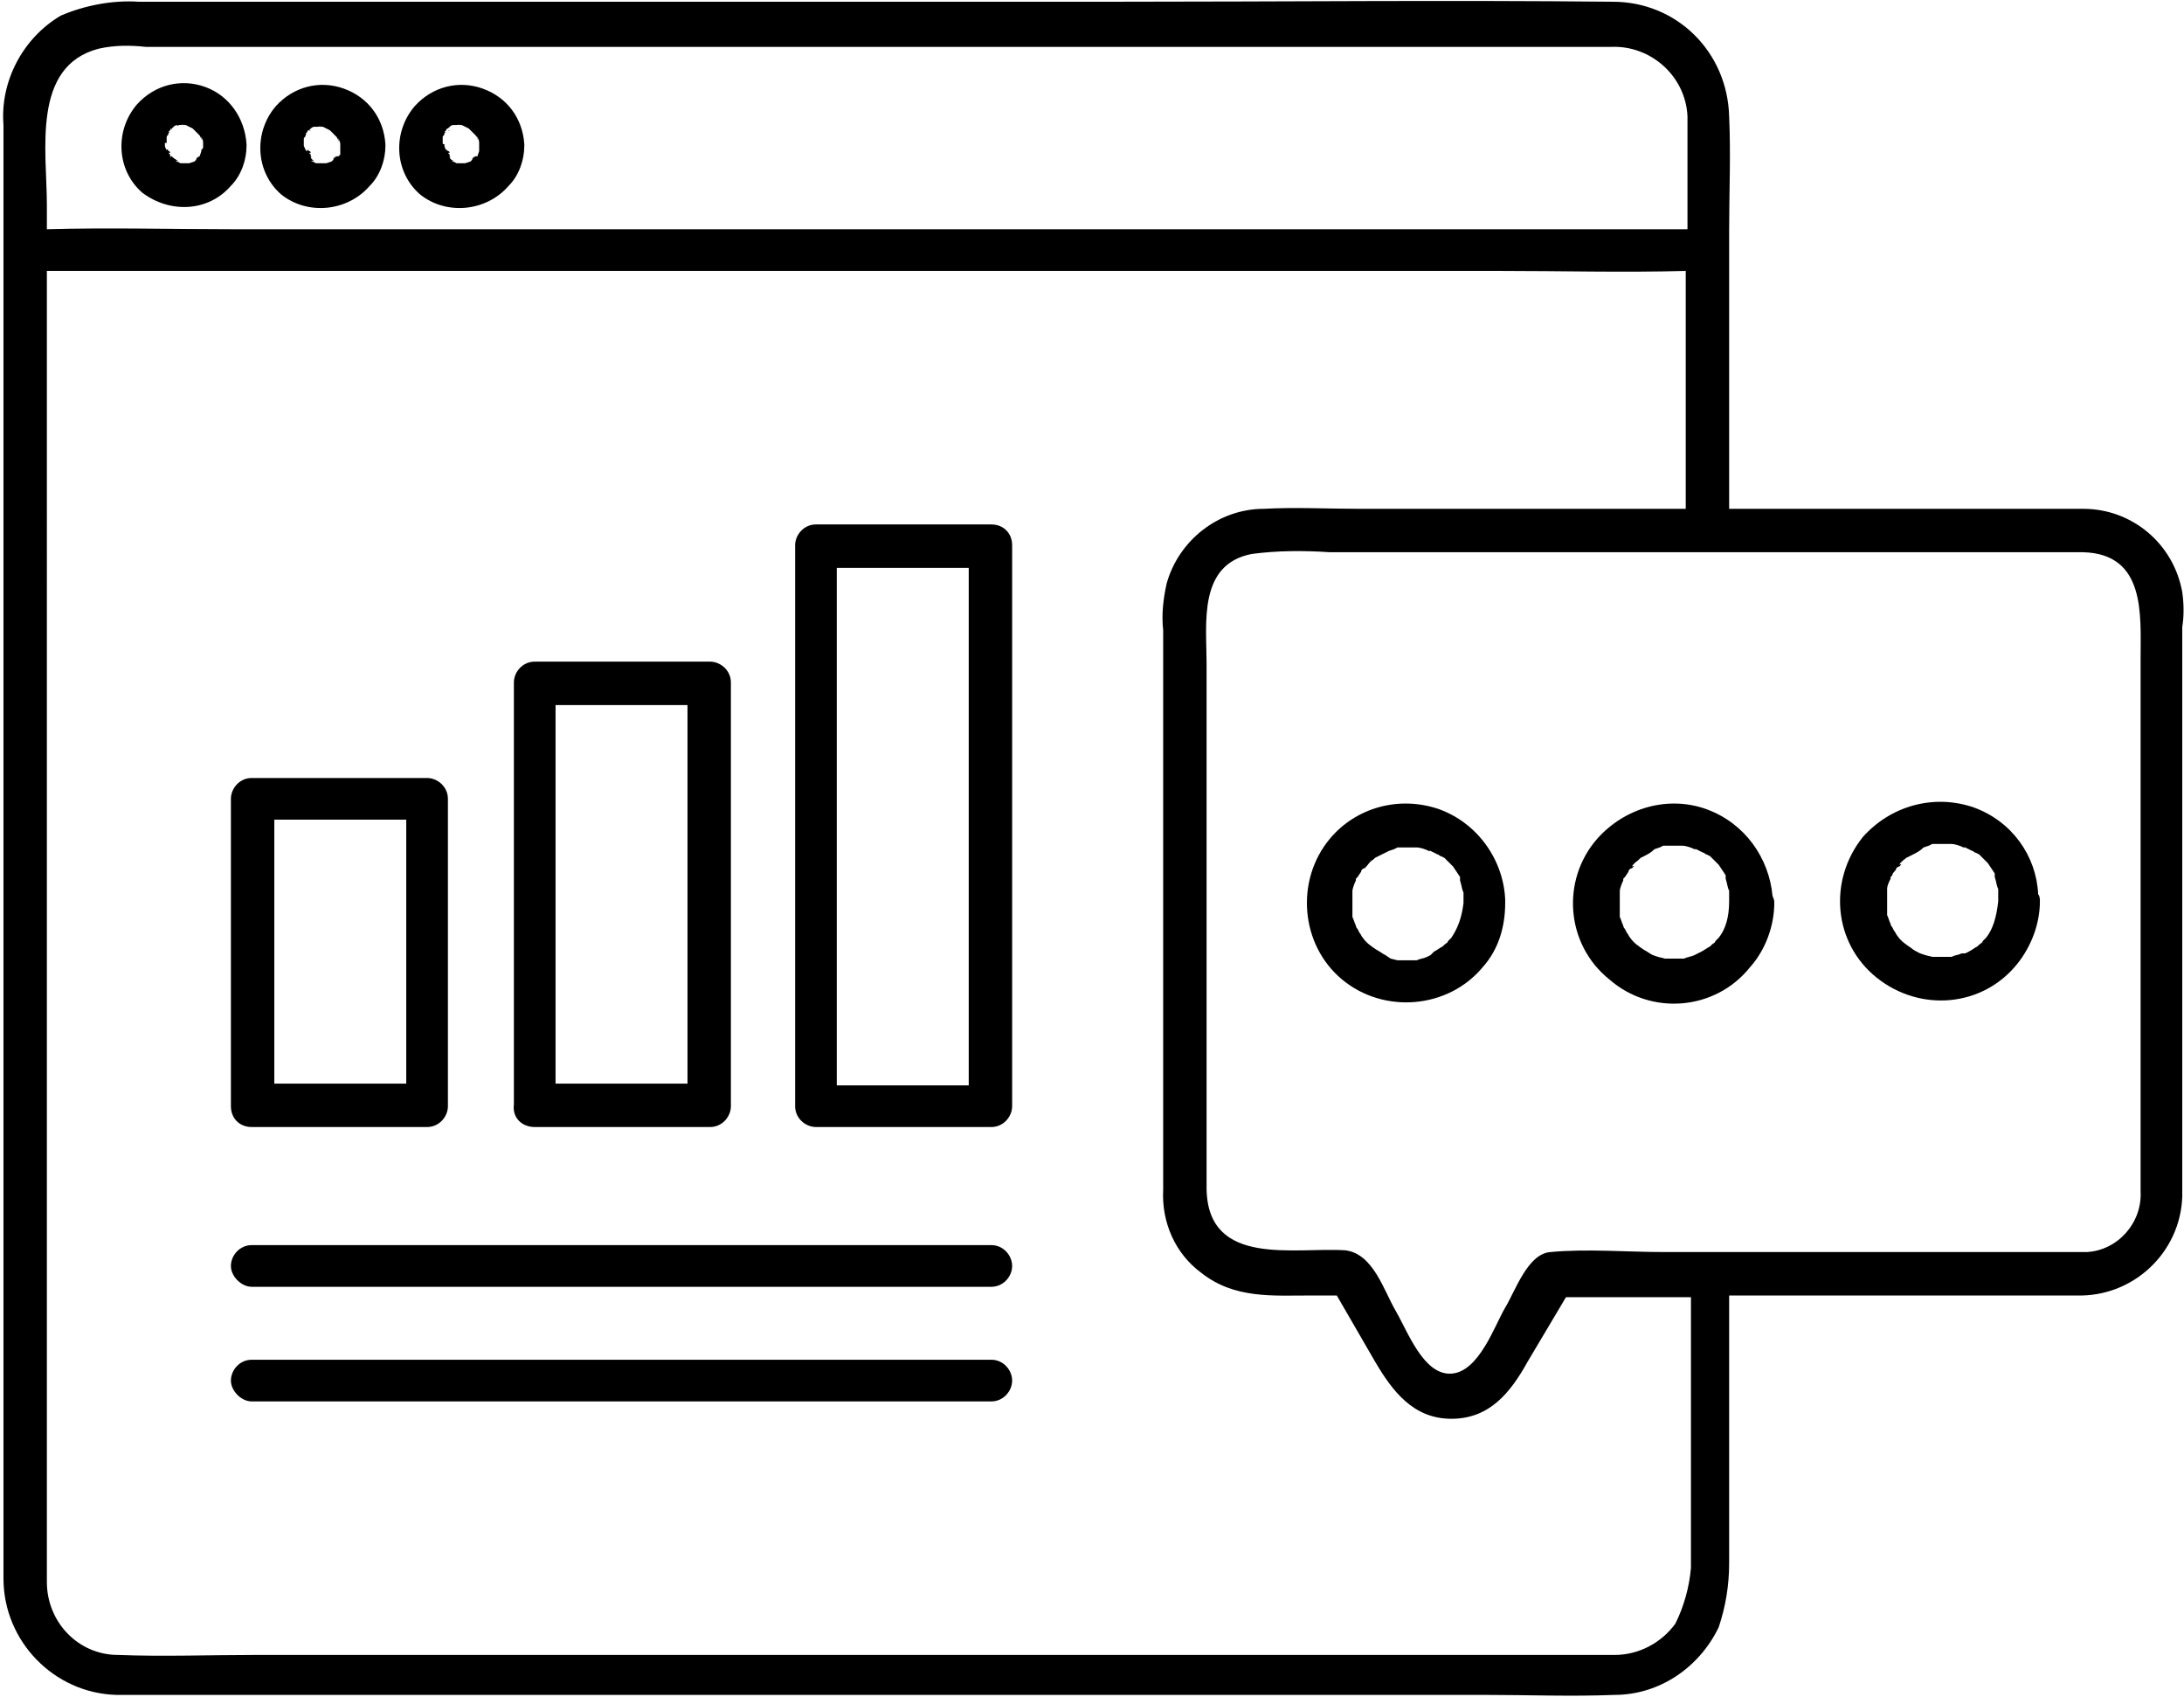
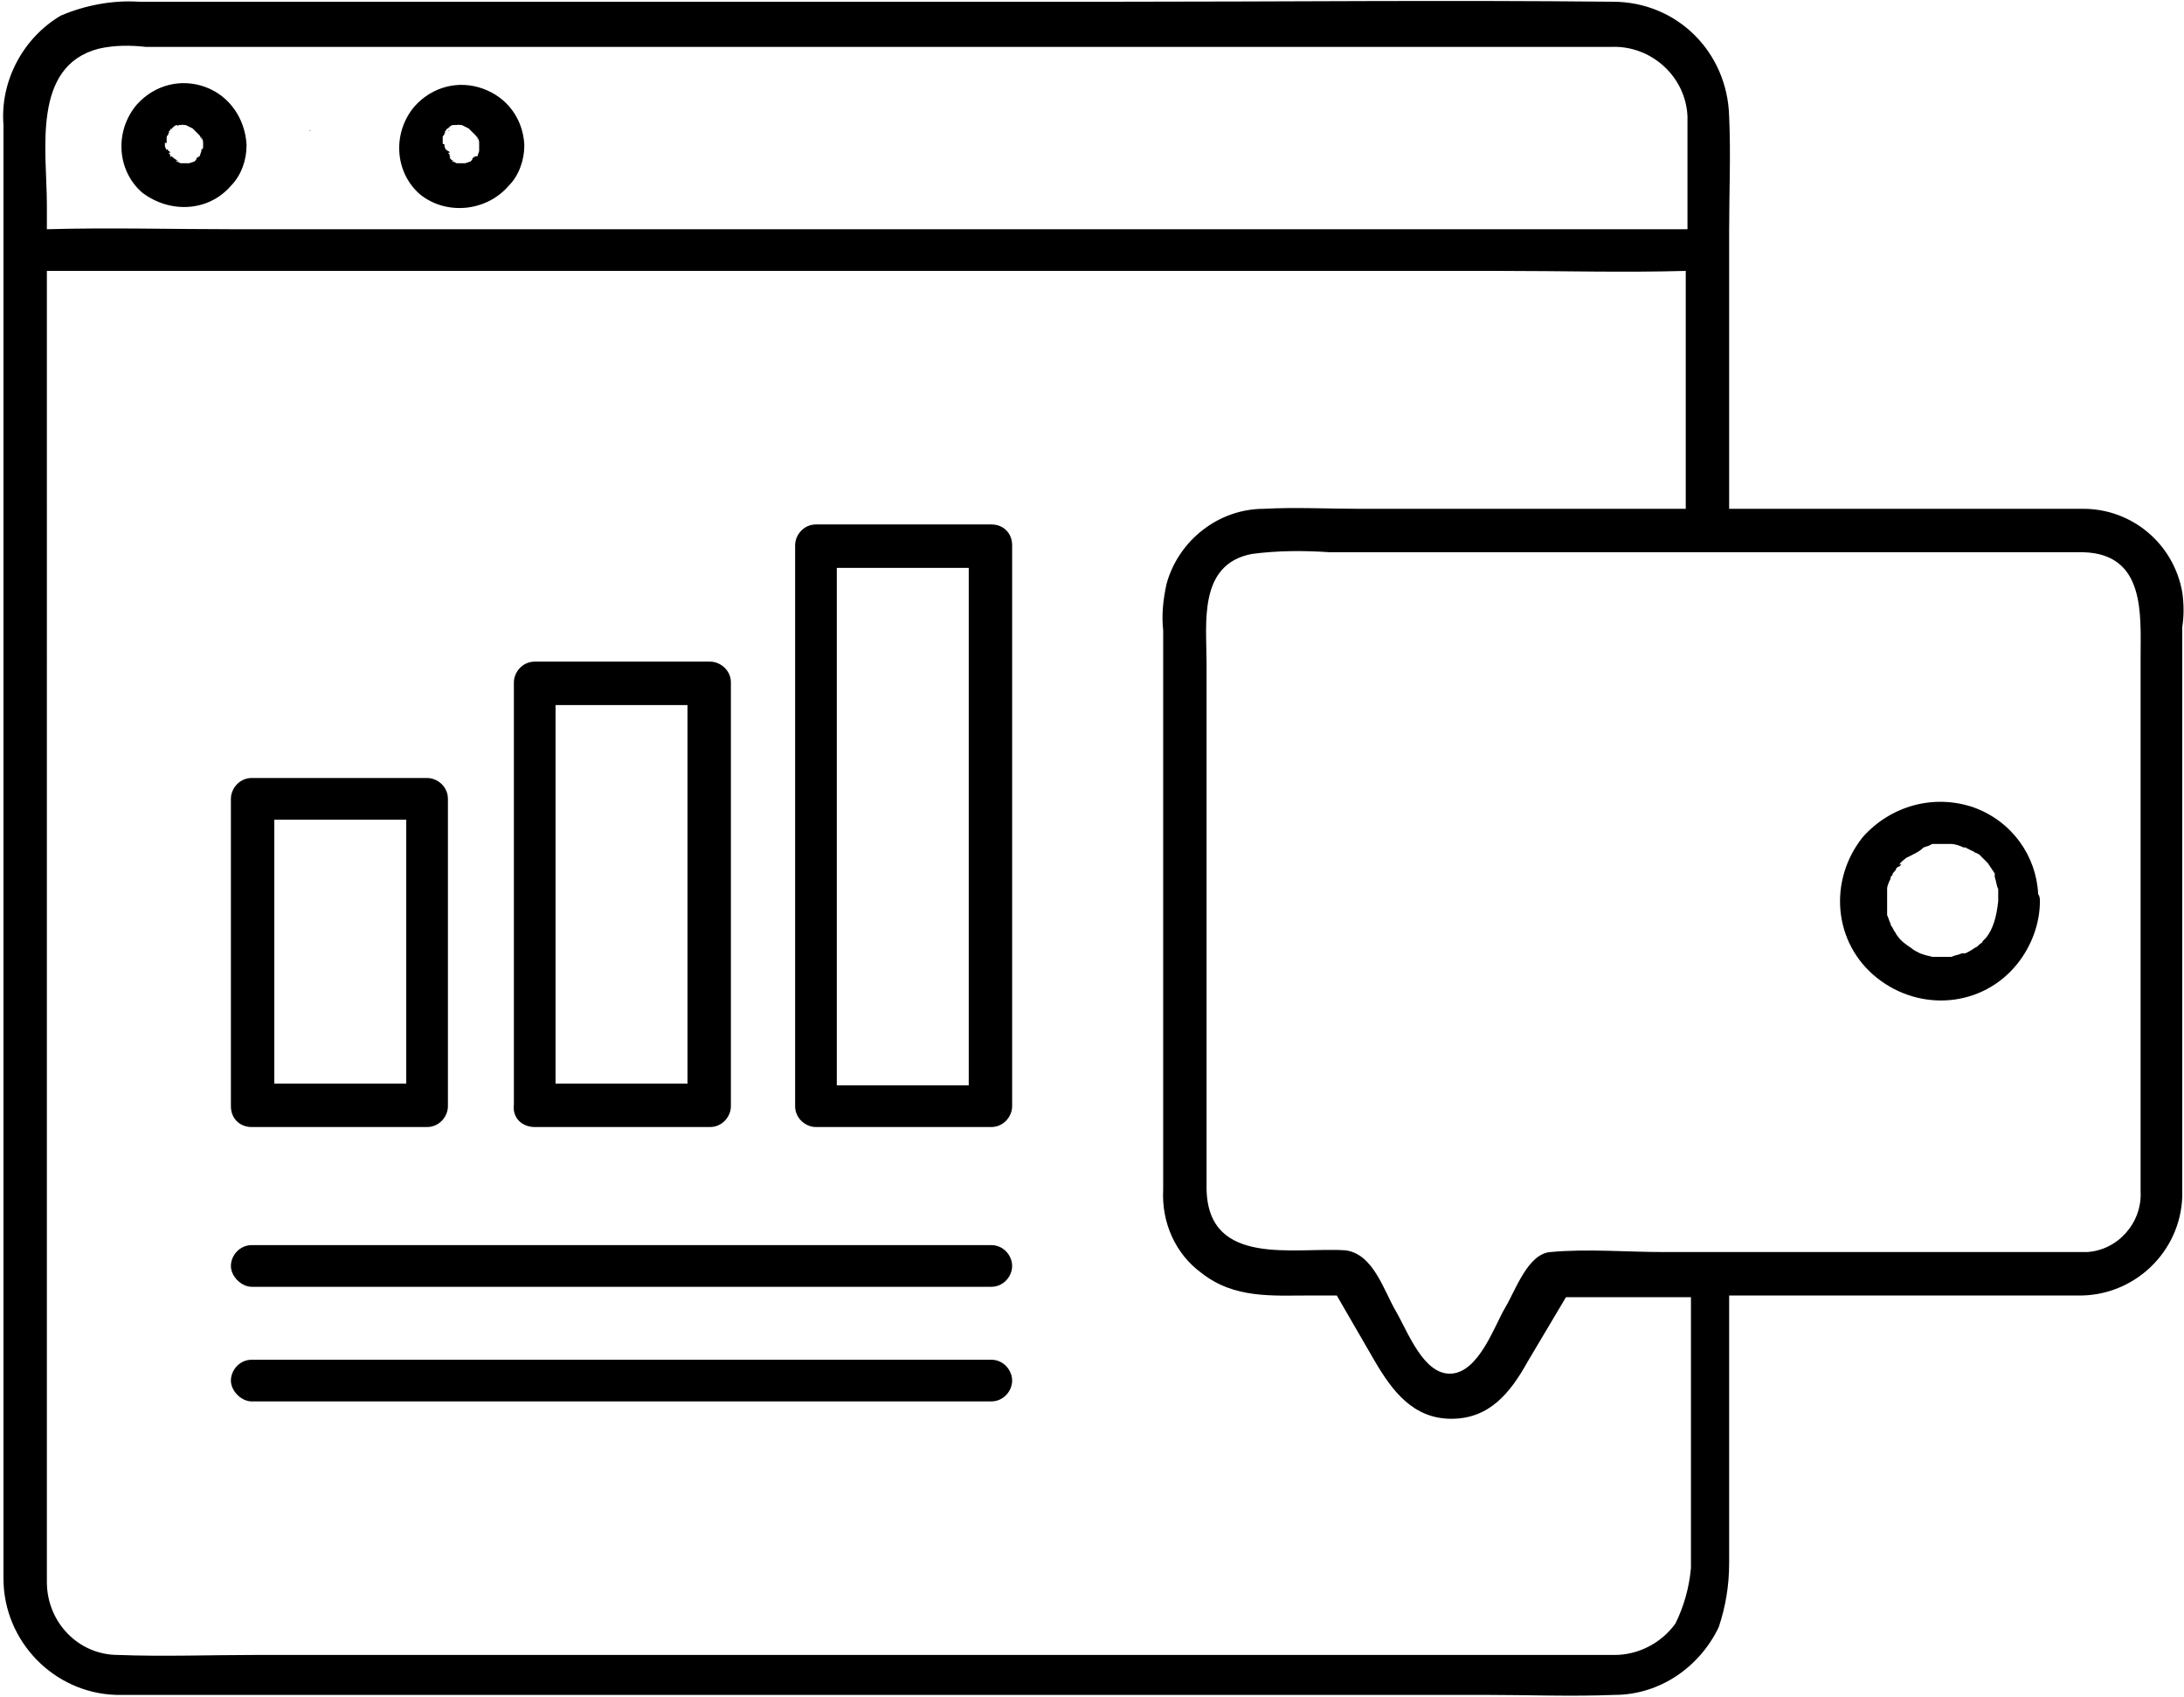
<svg xmlns="http://www.w3.org/2000/svg" height="97.7" preserveAspectRatio="xMidYMid meet" version="1.0" viewBox="9.0 23.0 125.8 97.7" width="125.8" zoomAndPan="magnify">
  <g id="change1_1">
    <path d="M18.8,31.9C18.8,31.9,18.8,31.9,18.8,31.9C18.8,31.9,18.8,31.9,18.8,31.9C18.8,31.9,18.8,31.9,18.8,31.9z" fill="inherit" />
    <path d="M18.9,30.5C18.9,30.5,18.8,30.5,18.9,30.5C18.8,30.6,18.8,30.6,18.9,30.5C18.9,30.5,18.9,30.5,18.9,30.5z" fill="inherit" />
    <path d="M19.5,30.2C19.5,30.2,19.2,30.3,19.5,30.2L19.5,30.2z" fill="inherit" />
    <path d="M22.3,33.7c0.6-0.6,0.9-1.5,0.9-2.3c0,0,0,0,0,0c0,0,0,0,0,0c0,0,0,0,0,0c0,0,0,0,0-0.1c-0.1-1.5-1-2.8-2.4-3.3 c-1.4-0.5-2.9-0.1-3.9,1c-1.3,1.5-1.2,3.8,0.3,5.1C18.8,35.3,21,35.2,22.3,33.7z M20.7,31.3C20.7,31.3,20.7,31.4,20.7,31.3 L20.7,31.3z M18.6,31.2c0-0.2,0-0.2,0-0.2c0,0,0,0,0,0.1C18.6,31.1,18.6,31.1,18.6,31.2v-0.1c0,0,0,0,0,0c0,0,0-0.1,0-0.1 c0,0,0-0.1,0-0.1c0,0,0,0,0,0c0-0.1,0.1-0.1,0.1-0.2c0,0,0-0.1,0.1-0.1c0,0,0,0-0.1,0c0,0,0,0,0.1-0.1c0,0,0,0,0,0 c0-0.1,0.1-0.1,0.1-0.1c0,0,0,0,0.1-0.1c0,0,0,0,0,0c0,0,0,0,0,0c0,0,0.1-0.1,0.2-0.1c0,0-0.1,0,0,0l0,0c0,0,0.1,0,0.1,0 c0,0,0,0,0,0l0.1,0c0.1,0,0.4-0.1,0.1,0h0.2l0.2,0.1c0,0,0,0,0,0l0.2,0.1l0.1,0.1l0.2,0.2c0,0,0.1,0.1,0.1,0.1l0.1,0.2 c0.1,0.2-0.1-0.3,0-0.1c0.1,0.2,0.1,0.2,0.1,0.4c0,0,0,0.1,0,0.1c0,0,0,0,0,0c0,0.1,0,0.2-0.1,0.2c0,0,0,0,0,0.1L20.5,32L20.5,32 c-0.1,0.1-0.4,0.2,0,0c-0.1,0-0.2,0.1-0.2,0.2l-0.1,0.1l-0.3,0.1c0,0,0,0,0,0c0,0-0.1,0-0.1,0h-0.2h-0.1h-0.1l-0.2-0.1 c-0.1,0-0.1-0.1,0.1,0L19,32.1l0,0c0,0,0,0,0,0C18.9,32,18.9,32,18.8,32c0.1,0.1,0,0.1,0,0c0,0,0,0,0-0.1c0,0,0,0-0.1-0.1 c0,0,0,0,0.1,0c0,0,0-0.1-0.1-0.1c0,0,0-0.1-0.1-0.1c0,0,0-0.1,0-0.1c0,0,0,0.1,0,0.2c0-0.1-0.1-0.2-0.1-0.3v-0.1v-0.1 C18.6,31.3,18.6,31.2,18.6,31.2z M18.9,30.4C18.8,30.5,18.9,30.5,18.9,30.4L18.9,30.4z" fill="inherit" />
    <path d="M18.6,31.6C18.6,31.5,18.6,31.6,18.6,31.6L18.6,31.6z" fill="inherit" />
    <path d="M19.3,30.2l-0.1,0c0,0,0,0,0,0C19.2,30.3,19.3,30.2,19.3,30.2z" fill="inherit" />
    <path d="M26.8,31.9C26.8,31.9,26.8,31.9,26.8,31.9C26.8,32,26.8,32,26.8,31.9C26.8,32,26.8,32,26.8,31.9z" fill="inherit" />
    <path d="M26.6,31.7C26.6,31.6,26.6,31.6,26.6,31.7L26.6,31.7z" fill="inherit" />
    <path d="M27.4,30.2C27.4,30.2,27.2,30.3,27.4,30.2L27.4,30.2z" fill="inherit" />
-     <path d="M30.3,33.7c0.6-0.6,0.9-1.5,0.9-2.3c0,0,0,0,0,0c0,0,0,0,0,0c0,0,0,0,0,0c0,0,0-0.1,0-0.1c-0.1-1.5-1-2.7-2.4-3.2 c-1.4-0.5-2.9-0.1-3.9,1c-1.3,1.5-1.2,3.8,0.3,5.1C26.7,35.4,29,35.2,30.3,33.7z M28.7,31.3C28.7,31.4,28.7,31.4,28.7,31.3 L28.7,31.3z M26.5,31.4L26.5,31.4c0-0.1,0-0.1,0-0.1c0,0,0-0.1,0-0.1c0-0.2,0-0.2,0-0.2c0,0,0,0,0,0.1c0,0,0,0,0,0.1v0c0,0,0,0,0,0 c0,0,0-0.1,0-0.1c0,0,0-0.1,0-0.1c0,0,0,0,0,0c0-0.1,0.1-0.1,0.1-0.2c0,0,0-0.1,0.1-0.1c0,0,0,0-0.1,0c0,0,0,0,0.1-0.1c0,0,0,0,0,0 c0-0.1,0.1-0.1,0.1-0.1c0,0,0,0,0.1-0.1c0,0,0,0,0,0c0,0,0,0,0,0c0,0,0.1-0.1,0.2-0.1c0,0-0.1,0,0,0l0,0c0,0,0.1,0,0.1,0 c0,0,0,0,0,0l0.1,0c0.1,0,0.4-0.1,0.1,0h0.2l0.2,0.1c0,0,0,0,0,0l0.2,0.1l0.1,0.1l0.2,0.2c0,0,0.1,0.1,0.1,0.1l0.1,0.2 c0.1,0.2-0.1-0.3,0-0.1c0.1,0.2,0.1,0.2,0.1,0.4c0,0,0,0.1,0,0.1c0,0,0,0,0,0.1c0,0.1,0,0.1,0,0.2c0,0,0,0,0,0.1L28.5,32L28.4,32 c-0.1,0.1-0.4,0.2,0,0c-0.1,0-0.2,0.1-0.2,0.2l-0.1,0.1l-0.3,0.1c0,0,0,0-0.1,0c0,0-0.1,0-0.1,0h-0.2h-0.1h-0.1l-0.2-0.1 c-0.1,0-0.1-0.1,0.1,0L27,32.2l0,0c0,0,0,0,0,0c-0.1-0.1-0.1-0.1-0.1-0.2c0.1,0.1,0,0.1,0,0c0,0,0,0,0-0.1c0,0,0,0-0.1-0.1 c0,0,0,0,0.1,0c0,0,0-0.1-0.1-0.1l-0.1-0.1c0,0,0-0.1,0-0.1c0,0,0,0.1,0,0.2C26.6,31.7,26.6,31.6,26.5,31.4L26.5,31.4z M26.9,30.5 C26.8,30.5,26.9,30.5,26.9,30.5L26.9,30.5z" fill="inherit" />
    <path d="M26.9,30.5C26.8,30.5,26.8,30.6,26.9,30.5C26.8,30.6,26.8,30.6,26.9,30.5C26.8,30.6,26.9,30.5,26.9,30.5z" fill="inherit" />
    <path d="M27.2,30.3l-0.1,0c0,0,0,0,0,0C27.2,30.3,27.2,30.3,27.2,30.3z" fill="inherit" />
-     <path d="M34.6,31.7C34.6,31.6,34.6,31.6,34.6,31.7L34.6,31.7z" fill="inherit" />
    <path d="M38.3,33.7c0.6-0.6,0.9-1.5,0.9-2.3c0,0,0,0,0,0c0,0,0,0,0,0c0,0,0,0,0,0c0,0,0-0.1,0-0.1c-0.1-1.5-1-2.7-2.4-3.2 c-1.4-0.5-2.9-0.1-3.9,1c-1.3,1.5-1.2,3.8,0.3,5.1C34.7,35.4,37,35.2,38.3,33.7z M36.7,31.3C36.7,31.4,36.7,31.4,36.7,31.3 L36.7,31.3z M34.5,31.2c0-0.2,0-0.2,0-0.2c0,0,0,0,0,0.1C34.5,31.1,34.5,31.1,34.5,31.2v-0.1c0,0,0,0,0,0c0,0,0-0.1,0-0.1 c0,0,0-0.1,0-0.1c0,0,0,0,0,0c0-0.1,0.1-0.1,0.1-0.2c0,0,0-0.1,0.1-0.1c0,0,0,0-0.1,0c0,0,0,0,0.1-0.1c0,0,0,0,0,0 c0-0.1,0.1-0.1,0.1-0.1c0,0,0,0,0.1-0.1c0,0,0,0,0,0c0,0,0,0,0,0c0,0,0.1-0.1,0.2-0.1c0,0-0.1,0,0,0l0,0c0,0,0.1,0,0.1,0 c0,0,0,0,0,0l0.1,0c0.1,0,0.4-0.1,0.1,0h0.2l0.2,0.1c0,0,0,0,0,0l0.2,0.1l0.1,0.1l0.2,0.2c0,0,0.1,0.1,0.1,0.1c0,0,0.1,0.1,0.1,0.2 c0.1,0.2-0.1-0.3,0-0.1c0.1,0.2,0.1,0.2,0.1,0.4c0,0,0,0.1,0,0.1c0,0,0,0,0,0c0,0.1,0,0.1,0,0.2c0,0,0,0,0,0.1L36.5,32L36.4,32 c-0.1,0.1-0.4,0.2,0,0c-0.1,0-0.2,0.1-0.2,0.2l-0.1,0.1l-0.3,0.1c0,0,0,0,0,0c0,0-0.1,0-0.1,0h-0.2h-0.1h-0.1l-0.2-0.1 c-0.1,0-0.1-0.1,0.1,0L35,32.2l0,0c0,0,0,0,0,0c-0.1-0.1-0.1-0.1-0.1-0.2c0.1,0.1,0,0.1,0,0c0,0,0,0,0-0.1c0,0,0,0-0.1-0.1 c0,0,0,0,0.1,0c0,0,0-0.1-0.1-0.1l-0.1-0.1c0,0,0-0.1,0-0.1c0,0,0,0.1,0,0.2c0-0.1-0.1-0.2-0.1-0.3c0,0,0-0.1,0-0.1c0,0,0,0,0,0 C34.5,31.3,34.5,31.3,34.5,31.2z M34.9,30.5C34.8,30.5,34.9,30.5,34.9,30.5L34.9,30.5z" fill="inherit" />
    <path d="M34.8,31.9C34.8,31.9,34.8,31.9,34.8,31.9C34.8,32,34.8,32,34.8,31.9C34.8,32,34.8,32,34.8,31.9z" fill="inherit" />
    <path d="M35.2,30.3l-0.1,0c0,0,0,0,0,0C35.2,30.3,35.2,30.3,35.2,30.3z" fill="inherit" />
    <path d="M35.4,30.2C35.4,30.2,35.2,30.3,35.4,30.2L35.4,30.2z" fill="inherit" />
    <path d="M34.9,30.5C34.8,30.5,34.8,30.6,34.9,30.5C34.8,30.6,34.8,30.6,34.9,30.5C34.8,30.6,34.9,30.5,34.9,30.5z" fill="inherit" />
    <path d="M134.7,57.1c-0.5-2.8-2.9-4.8-5.7-4.8h-20.4v-16c0-2.2,0.1-4.4,0-6.6c-0.1-3.7-3-6.6-6.7-6.6c-9.5-0.1-19.1,0-28.7,0H17 c-1.5-0.1-3.1,0.2-4.5,0.8c-2.2,1.3-3.5,3.8-3.3,6.3v6.9c0,0,0,0.1,0,0.1s0,0.1,0,0.1v67.1c0,3.2,0,6.3,0,9.5 c0,3.6,2.9,6.6,6.5,6.7c0.7,0,1.5,0,2.2,0h76.6c2.5,0,5,0.1,7.5,0c2.6,0,4.9-1.6,6-3.9c0.4-1.2,0.6-2.4,0.6-3.7V97.6 c6.7,0,13.4,0,20,0c3.3,0.1,6-2.5,6.1-5.7c0,0,0-0.1,0-0.1c0-1.5,0-3,0-4.5V59.1C134.8,58.5,134.8,57.8,134.7,57.1z M14.7,25.8 c0.9-0.2,1.8-0.2,2.7-0.1h81.1c1.1,0,2.2,0,3.3,0c2.3-0.1,4.3,1.7,4.4,4c0,0.1,0,0.2,0,0.3c0,2.1,0,4.1,0,6.2H22.4 c-3.5,0-7.1-0.1-10.7,0v-1.4C11.7,31.7,10.8,26.8,14.7,25.8z M105.5,116.5c-0.8,1.1-2.1,1.8-3.5,1.8c-0.9,0-1.8,0-2.7,0H23.7 c-2.6,0-5.3,0.1-7.9,0c-2.3,0-4.1-1.9-4.1-4.2c0-0.1,0-0.1,0-0.2c0-1.2,0-2.4,0-3.6V38.6h83.7c3.6,0,7.1,0.1,10.7,0 c0,3.2,0,6.4,0,9.6v4.1H87.3c-1.8,0-3.7-0.1-5.5,0c-2.6,0-4.9,1.8-5.6,4.3c-0.2,0.9-0.3,1.8-0.2,2.7V83c0,2.8,0,5.7,0,8.5 c-0.1,1.9,0.7,3.7,2.2,4.8c1.9,1.5,4.1,1.3,6.3,1.3h1.5l2.2,3.8c1,1.7,2.2,3.3,4.4,3.3c2.2,0,3.4-1.5,4.4-3.3l2.2-3.7 c2.4,0,4.8,0,7.2,0v15.6C106.3,114.4,106,115.5,105.5,116.5z M132.3,91.6c0.1,1.8-1.3,3.4-3.1,3.5c-0.6,0-1.2,0-1.8,0h-19.8 c-0.1,0-0.1,0-0.2,0s-0.1,0-0.2,0h-2.3c-2.2,0-4.5-0.2-6.6,0c-1.3,0.1-2,2.2-2.6,3.2c-0.6,1-1.5,3.7-3.1,3.8 c-1.6,0.1-2.5-2.4-3.2-3.6c-0.7-1.2-1.3-3.3-2.9-3.5c-2.9-0.2-7.9,1-8-3.5c0-2.4,0-4.7,0-7.1V61.2c0-2.3-0.5-5.7,2.6-6.3 c1.5-0.2,3-0.2,4.5-0.1H129c3.6,0.1,3.3,3.6,3.3,6.1v10.7C132.3,78.3,132.3,84.9,132.3,91.6z" fill="inherit" />
-     <path d="M91.9,69.6c-2.3-0.8-4.8-0.1-6.3,1.7c-2,2.4-1.7,6.1,0.7,8.1c2.4,2,6.1,1.7,8.1-0.7c0.9-1,1.3-2.3,1.3-3.7 c0-0.1,0-0.1,0-0.2C95.6,72.5,94.1,70.4,91.9,69.6z M92.6,77C92.6,77.1,92.6,77.1,92.6,77l-0.2,0.2c0,0.1-0.1,0.1-0.2,0.2 c0,0-0.1,0.1-0.1,0.1c-0.2,0.1-0.3,0.2-0.5,0.3L91.4,78l-0.2,0.1c-0.2,0.1-0.4,0.1-0.6,0.2c0,0,0,0-0.1,0c0,0-0.1,0-0.1,0h-0.2 c-0.2,0-0.4,0-0.6,0c0,0-0.1,0-0.1,0c0,0,0,0,0,0l-0.4-0.1L88.8,78c0,0-0.2-0.1,0,0c-0.2-0.1-0.3-0.2-0.5-0.3 c-0.3-0.2-0.6-0.4-0.8-0.7c-0.1-0.1-0.1-0.2-0.2-0.3l-0.1-0.2c0,0-0.1-0.1-0.1-0.2c-0.1-0.2-0.1-0.3-0.2-0.5c0-0.1,0-0.2,0-0.2 c0,0,0-0.1,0-0.1c0,0,0-0.1,0-0.1c0-0.2,0-0.4,0-0.6c0,0,0-0.1,0-0.2c0,0,0-0.1,0-0.1c0-0.1,0-0.1,0-0.2c0-0.1,0.1-0.4,0.2-0.6 c0,0,0,0,0-0.1c0,0,0,0,0.1-0.1l0.2-0.3c0-0.1,0.1-0.2,0.2-0.2c0,0,0.1-0.1,0.1-0.1c0.1-0.1,0.2-0.3,0.4-0.4l0.1-0.1 c0,0,0.2-0.1,0.2-0.1c0.2-0.1,0.4-0.2,0.6-0.3l0.3-0.1l0.2-0.1h0.2h0.2c0.1,0,0.2,0,0.3,0h0.3c0,0,0,0,0.1,0c0,0,0,0,0,0 c0,0,0,0,0,0c0.2,0,0.5,0.1,0.7,0.2c0.2,0.1-0.1-0.1,0.1,0l0.4,0.2c0.1,0,0.1,0.1,0.2,0.1l0.2,0.1l0.4,0.4c0,0,0.1,0.1,0.1,0.1 c0,0,0,0,0,0l0.2,0.3l0.2,0.3c0,0,0,0.1,0,0.1c0,0,0,0,0,0.1c0.1,0.3,0.1,0.5,0.2,0.7c0,0,0,0.1,0,0.1c0,0.1,0,0.3,0,0.4 c0,0,0,0.1,0,0.1C93.2,75.8,93,76.4,92.6,77C92.6,77,92.6,77,92.6,77z M87.5,77C87.5,77.1,87.5,77,87.5,77L87.5,77z" fill="inherit" />
-     <path d="M107.3,69.6c-2.2-0.8-4.7-0.1-6.3,1.7c-2.1,2.4-1.8,6.1,0.7,8.1c2.4,2.1,6.1,1.8,8.1-0.7c0.9-1,1.4-2.4,1.4-3.7 c0-0.1,0-0.2-0.1-0.4C110.9,72.4,109.5,70.4,107.3,69.6z M108,77C108,77.1,108,77.1,108,77l-0.2,0.2c0,0.1-0.1,0.1-0.2,0.2 c0,0-0.1,0.1-0.1,0.1c-0.2,0.1-0.3,0.2-0.5,0.3l-0.2,0.1l-0.2,0.1c-0.2,0.1-0.4,0.1-0.6,0.2c0,0,0,0-0.1,0c0,0-0.1,0-0.1,0h-0.2 c-0.2,0-0.4,0-0.6,0c0,0-0.1,0-0.1,0c0,0,0,0,0,0l-0.4-0.1l-0.3-0.1c0,0-0.2-0.1,0,0c-0.2-0.1-0.3-0.2-0.5-0.3 c-0.3-0.2-0.6-0.4-0.8-0.7c-0.1-0.1-0.1-0.2-0.2-0.3l-0.1-0.2c0,0-0.1-0.1-0.1-0.2c-0.1-0.2-0.1-0.3-0.2-0.5c0-0.1,0-0.2,0-0.2 c0,0,0-0.1,0-0.1c0,0,0-0.1,0-0.1c0-0.2,0-0.4,0-0.6c0,0,0-0.1,0-0.2c0,0,0-0.1,0-0.1c0-0.1,0-0.1,0-0.2c0-0.1,0.1-0.4,0.2-0.6 c0,0,0,0,0-0.1c0,0,0,0,0.1-0.1l0.2-0.3c0-0.1,0.1-0.2,0.2-0.2c0.1-0.1,0.2-0.2,0-0.1c0.1-0.2,0.3-0.3,0.4-0.4l0.1-0.1 c0,0,0.2-0.1,0.2-0.1c0.2-0.1,0.4-0.2,0.6-0.4l0.3-0.1l0.2-0.1h0.2h0.2c0.1,0,0.2,0,0.3,0h0.3c0,0,0,0,0.1,0c0,0,0,0,0,0 c0,0,0,0,0,0c0.2,0,0.5,0.1,0.7,0.2c0.2,0.1-0.1-0.1,0.1,0l0.4,0.2c0.1,0,0.1,0.1,0.2,0.1l0.2,0.1l0.4,0.4c0,0,0.1,0.1,0.1,0.1 c0,0,0,0,0,0l0.2,0.3l0.2,0.3c0,0,0,0.1,0,0.1c0,0,0,0,0,0.1c0.1,0.3,0.1,0.5,0.2,0.7c0,0,0,0.1,0,0.1c0,0.1,0,0.3,0,0.4 c0,0.1,0,0.1,0,0.1C108.6,75.8,108.4,76.5,108,77C108,77,108,77,108,77z" fill="inherit" />
    <path d="M122.7,69.5c-2.3-0.8-4.8-0.1-6.4,1.7c-2,2.5-1.7,6.1,0.8,8.1c2.5,2,6.1,1.7,8.1-0.8c0.8-1,1.3-2.3,1.3-3.6 c0-0.1,0-0.3-0.1-0.4C126.3,72.3,124.9,70.3,122.7,69.5z M123.4,77C123.4,77.1,123.4,77.1,123.4,77l-0.2,0.2c0,0.1-0.1,0.1-0.2,0.2 c0,0-0.1,0.1-0.1,0.1c-0.2,0.1-0.3,0.2-0.5,0.3l-0.2,0.1H122c-0.2,0.1-0.4,0.1-0.6,0.2c0,0-0.1,0-0.1,0c0,0-0.1,0-0.1,0H121 c-0.2,0-0.4,0-0.6,0c-0.1,0-0.1,0-0.1,0c0,0,0,0,0,0l-0.4-0.1l-0.3-0.1c0,0-0.2-0.1,0,0c-0.2-0.1-0.4-0.2-0.5-0.3 c-0.3-0.2-0.6-0.4-0.8-0.7c-0.1-0.1-0.1-0.2-0.2-0.3l-0.1-0.2c0,0-0.1-0.1-0.1-0.2c-0.1-0.2-0.1-0.3-0.2-0.5c0-0.1,0-0.2,0-0.2 c0,0,0-0.1,0-0.1c0,0,0-0.1,0-0.1c0-0.2,0-0.4,0-0.6c0,0,0-0.1,0-0.2c0,0,0-0.1,0-0.1c0-0.1,0-0.1,0-0.2c0-0.2,0.1-0.4,0.2-0.6 c0,0,0,0,0-0.1c0,0,0,0,0.1-0.1c0-0.1,0.1-0.2,0.2-0.3c0-0.1,0.1-0.2,0.2-0.2c0.1-0.1,0.2-0.2,0-0.1c0.1-0.2,0.3-0.3,0.4-0.4 l0.2-0.1l0.2-0.1c0.2-0.1,0.4-0.2,0.6-0.4l0.3-0.1l0.2-0.1h0.2h0.2c0.1,0,0.2,0,0.3,0h0.3c0,0,0,0,0.1,0c0,0,0,0,0,0c0,0,0,0,0,0 c0.2,0,0.5,0.1,0.7,0.2c0.2,0.1-0.1-0.1,0.1,0l0.4,0.2c0.1,0,0.1,0.1,0.2,0.1l0.2,0.1l0.4,0.4c0,0,0.1,0.1,0.1,0.1c0,0,0,0,0,0 l0.2,0.3l0.2,0.3c0,0,0,0.1,0,0.1c0,0,0,0,0,0.1c0.1,0.3,0.1,0.5,0.2,0.7c0,0,0,0.1,0,0.1c0,0.1,0,0.3,0,0.4c0,0.1,0,0.1,0,0.2 C124,75.8,123.8,76.5,123.4,77C123.4,77,123.4,77,123.4,77z" fill="inherit" />
    <path d="M23.5,87.9h10.1c0.7,0,1.2-0.6,1.2-1.2V69c0-0.7-0.6-1.2-1.2-1.2H23.5c-0.7,0-1.2,0.6-1.2,1.2v17.7 C22.3,87.4,22.8,87.9,23.5,87.9z M24.8,85.4V70.2h7.6v15.2H24.8z" fill="inherit" />
    <path d="M39.8,87.9h10.1c0.7,0,1.2-0.6,1.2-1.2V62.3c0-0.7-0.6-1.2-1.2-1.2H39.8c-0.7,0-1.2,0.6-1.2,1.2v24.3 C38.5,87.4,39.1,87.9,39.8,87.9z M41,85.4V63.6h7.6v21.8H41z" fill="inherit" />
    <path d="M66.1,53.2H56c-0.7,0-1.2,0.6-1.2,1.2v32.3c0,0.7,0.6,1.2,1.2,1.2h10.1c0.7,0,1.2-0.6,1.2-1.2V54.4 C67.3,53.7,66.8,53.2,66.1,53.2z M64.8,55.7v29.8h-7.6V55.7H64.8z" fill="inherit" />
    <path d="M66.1,94.7H23.5c-0.7,0-1.2,0.6-1.2,1.2s0.6,1.2,1.2,1.2h42.6c0.7,0,1.2-0.6,1.2-1.2S66.8,94.7,66.1,94.7z" fill="inherit" />
    <path d="M66.1,101.3H23.5c-0.7,0-1.2,0.6-1.2,1.2s0.6,1.2,1.2,1.2h42.6c0.7,0,1.2-0.6,1.2-1.2S66.8,101.3,66.1,101.3z" fill="inherit" />
  </g>
</svg>